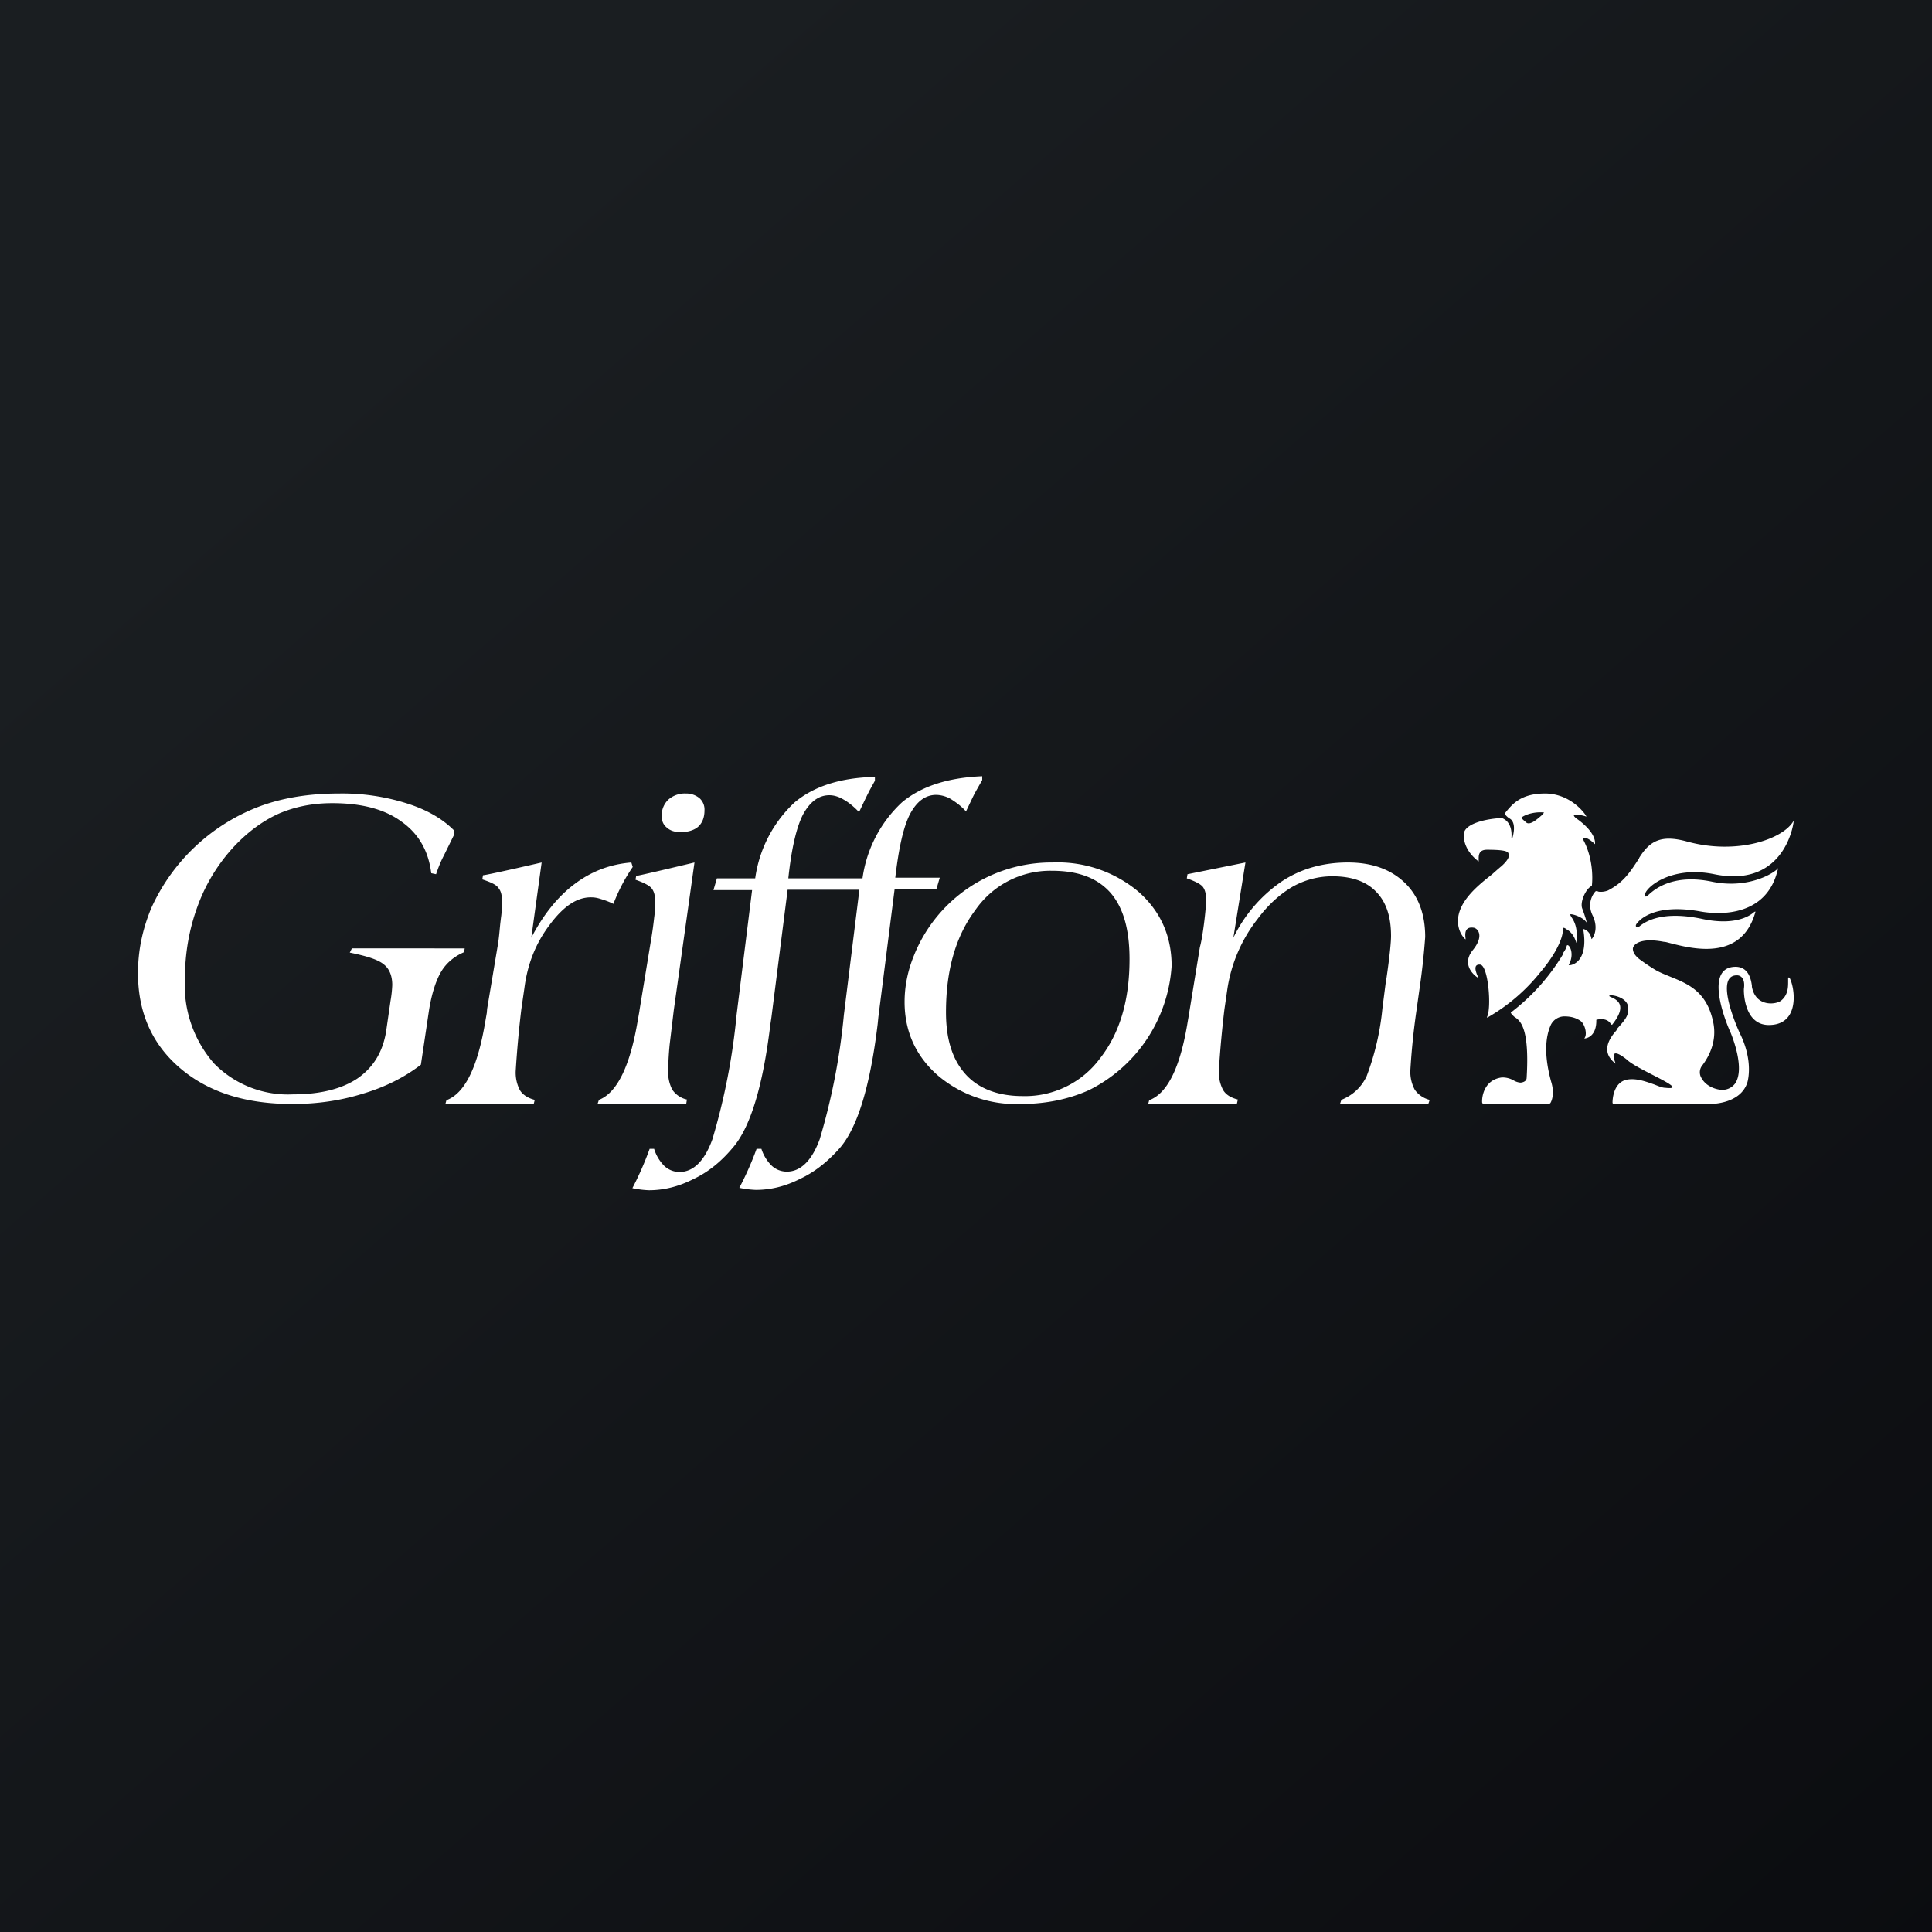
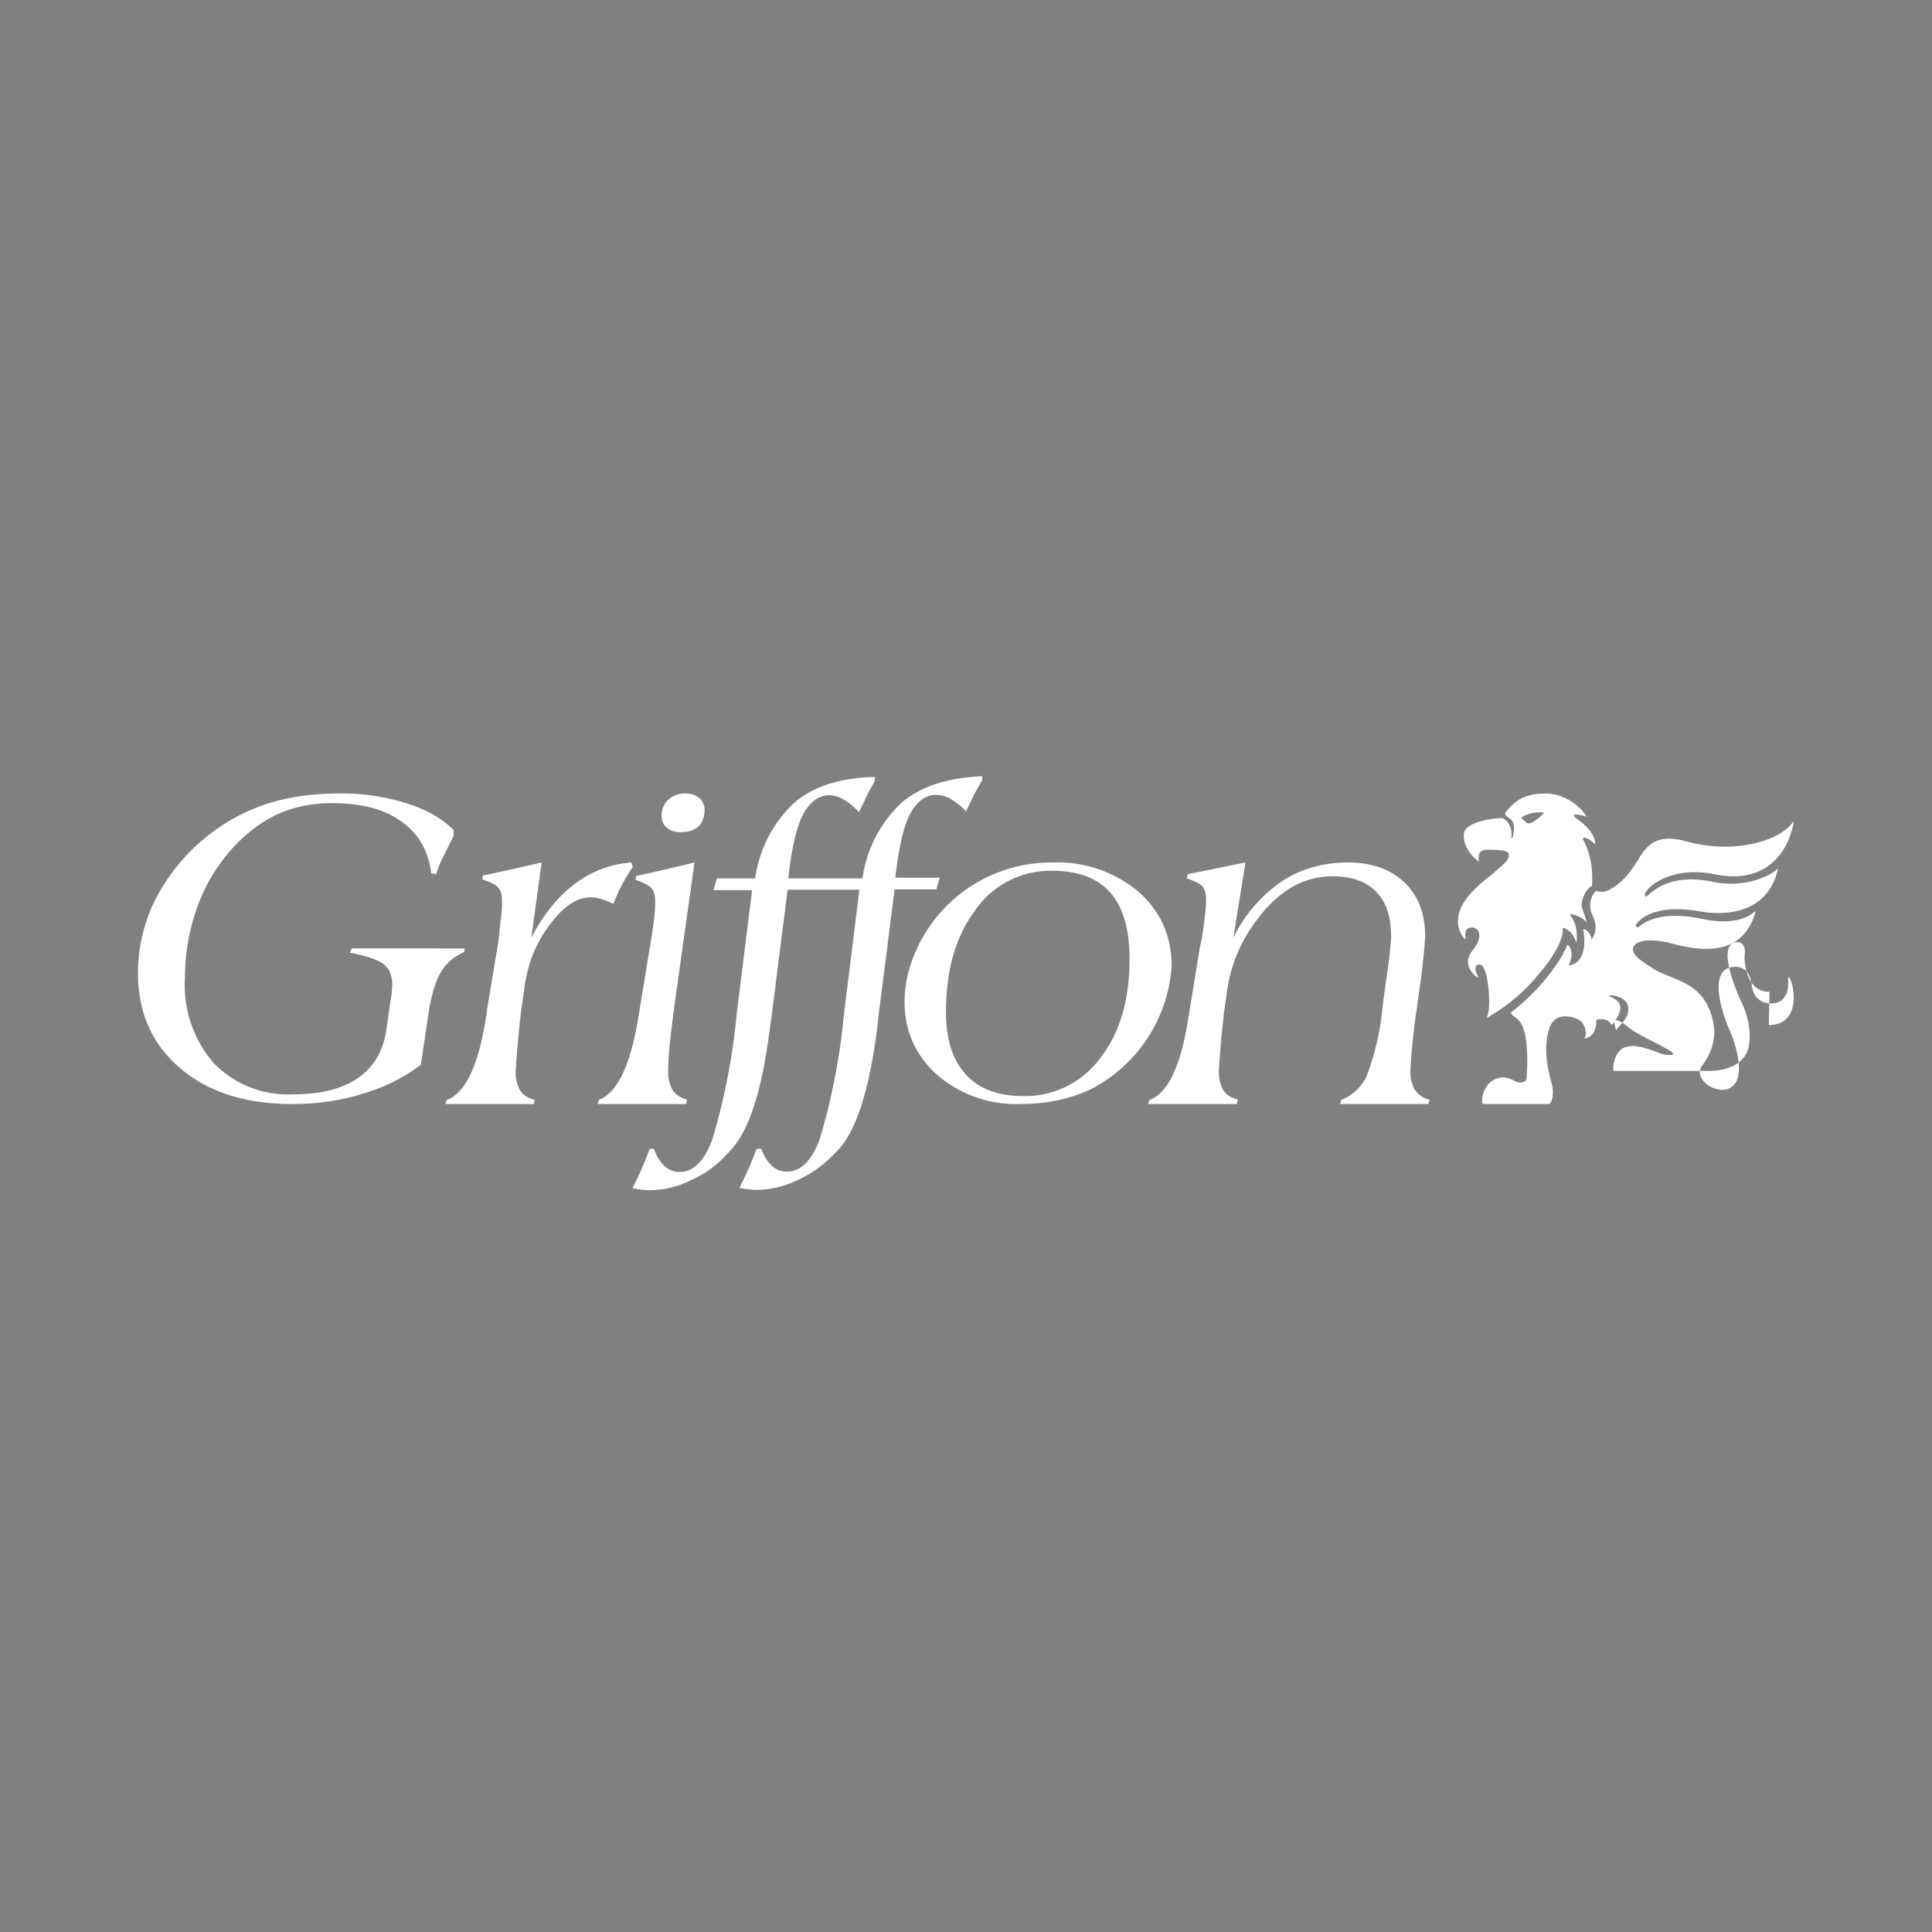
<svg xmlns="http://www.w3.org/2000/svg" width="56" height="56">
  <rect width="100%" height="100%" fill="#808080" stroke="none" />
-   <path fill="url(#aeqzgjakm)" d="M0 0h56v56H0z" />
-   <path d="M26.14 23.26a3.7 3.7 0 00-1.14 2.2h-2.15c.09-.85.23-1.46.42-1.84.2-.37.45-.57.77-.57.13 0 .27.04.42.13.14.08.29.2.44.36l.2-.42.05-.1.05-.1.16-.29v-.11c-.99.02-1.77.27-2.33.74a3.7 3.7 0 00-1.14 2.2h-1.11l-.1.34h1.12l-.45 3.62a18.75 18.75 0 01-.7 3.6c-.23.64-.56.95-.95.95a.64.64 0 01-.44-.17 1.19 1.19 0 01-.3-.5h-.13a9.2 9.2 0 01-.5 1.14 2.8 2.8 0 00.48.06c.42 0 .85-.1 1.28-.32.43-.2.8-.5 1.13-.89.52-.58.89-1.78 1.11-3.6l.03-.2.47-3.7h2.08l-.45 3.63a18.75 18.75 0 01-.7 3.6c-.23.63-.56.94-.95.94a.64.64 0 01-.44-.17 1.19 1.19 0 01-.3-.49h-.14a9.18 9.18 0 01-.5 1.13 2.77 2.77 0 00.48.06c.42 0 .85-.1 1.28-.32.43-.2.8-.5 1.14-.88.52-.59.89-1.79 1.11-3.61l.02-.2.47-3.7h1.21l.1-.34h-1.29c.1-.85.23-1.45.42-1.83.2-.38.45-.57.77-.57a.9.9 0 01.42.12c.14.09.3.2.44.36l.2-.42.05-.1.05-.09.17-.3v-.11c-.99.04-1.77.29-2.33.76zm-16.01 4.35c.49.1.82.2.99.34.17.13.25.34.25.6a3.41 3.41 0 01-.05.46l-.13.9c-.1.59-.37 1.03-.83 1.35-.45.3-1.07.46-1.86.46a3 3 0 01-2.3-.9 3.44 3.44 0 01-.84-2.45c0-.76.13-1.46.37-2.11a5.1 5.1 0 011.07-1.74c.39-.41.82-.73 1.29-.94.47-.2.98-.3 1.54-.3.84 0 1.51.17 2 .53.5.35.79.85.87 1.5l.14.03c.06-.18.13-.36.23-.55l.28-.57v-.16c-.34-.34-.8-.6-1.38-.78A6.2 6.2 0 009.83 23c-.89 0-1.69.13-2.4.41a5.63 5.63 0 00-3.04 2.9c-.26.62-.39 1.24-.39 1.9 0 1.13.4 2.05 1.22 2.75.82.7 1.9 1.04 3.26 1.04.72 0 1.4-.1 2.04-.3.64-.19 1.2-.47 1.68-.84l.24-1.61c.08-.47.2-.84.35-1.09.15-.25.38-.44.66-.56l.02-.11H10.2l-.06.12zM12.9 32h2.57l.03-.12c-.2-.05-.35-.15-.43-.28a1.1 1.1 0 01-.12-.59 31.23 31.23 0 01.16-1.75l.09-.62c.09-.7.33-1.3.73-1.83.4-.54.79-.8 1.19-.8.1 0 .18.01.3.05.1.03.22.07.36.14a5.07 5.07 0 01.56-1.07L18.3 25c-.62.05-1.16.26-1.64.62s-.9.87-1.26 1.56l.3-2.18s-1.51.35-1.7.37l-.02.12c.24.08.4.15.46.24.08.09.11.21.11.38 0 .13 0 .3-.03.5l-.02.17c-.02.2-.04.46-.08.67l-.3 1.79-.01.12-.04.23c-.22 1.33-.59 2.1-1.13 2.3l-.03.11zm4.46-.12l-.04.12h2.57l.02-.13a.69.69 0 01-.42-.28 1.07 1.07 0 01-.12-.58c0-.18.01-.42.04-.73l.12-1 .6-4.28s-1.5.36-1.69.39l-.02.11c.23.08.39.16.46.24.07.08.11.2.11.38 0 .12 0 .28-.03.49a11 11 0 01-.1.7l-.32 1.95-.01.07-.05.28c-.22 1.3-.6 2.07-1.12 2.27zm2.88-7.92c.12-.11.18-.27.18-.47a.44.44 0 00-.14-.35.6.6 0 00-.4-.14.72.72 0 00-.51.18.63.63 0 00-.19.48c0 .14.05.25.15.33.1.09.23.13.4.13.22 0 .4-.06.51-.16zm6.25 3.74c-.18.44-.27.89-.27 1.34 0 .85.32 1.56.95 2.12a3.5 3.5 0 002.41.84c.74 0 1.4-.14 1.98-.4a4.33 4.33 0 002.4-3.6c0-.88-.33-1.6-.97-2.16a3.64 3.64 0 00-2.48-.84 4.29 4.29 0 00-4.02 2.7zm1.78-1.32a2.64 2.64 0 012.22-1.14c.75 0 1.31.2 1.7.64.37.43.55 1.06.55 1.92 0 1.19-.28 2.14-.85 2.87a2.7 2.7 0 01-2.25 1.1c-.72 0-1.28-.22-1.65-.63-.38-.42-.57-1.01-.57-1.8 0-1.22.28-2.2.85-2.96zm5 5.62h2.58l.03-.13c-.2-.05-.35-.14-.43-.28a1.1 1.1 0 01-.12-.58 30.92 30.92 0 01.16-1.75l.09-.62a4.35 4.35 0 01.87-2c.31-.42.66-.73 1.02-.94.36-.2.75-.3 1.15-.3.54 0 .97.14 1.26.44.3.3.44.73.44 1.29 0 .18-.04.59-.13 1.21l-.02.11-.1.78a7.6 7.6 0 01-.46 1.97c-.16.33-.41.55-.73.68l-.04.12h2.56l.04-.12a.75.75 0 01-.43-.29 1.09 1.09 0 01-.13-.57 20.53 20.53 0 01.18-1.75l.08-.57a20.7 20.7 0 00.17-1.54c0-.67-.2-1.2-.6-1.58-.4-.38-.94-.58-1.64-.58-.72 0-1.36.18-1.92.55a4.2 4.2 0 00-1.4 1.63L36.1 25l-1.68.34-.02.12c.23.08.39.16.46.24.07.09.1.21.1.39 0 .25-.1 1.09-.18 1.36l-.29 1.78-.02.12a6.8 6.8 0 01-.04.24c-.21 1.32-.58 2.1-1.12 2.3l-.03.11zm12.87-6.32s.1-.7-.26-1.36v-.01c.03-.07.19 0 .35.16.01-.05.03-.33-.5-.72 0 0-.2-.13-.06-.14.05 0 .2.02.31.06.03.01-.38-.65-1.17-.67h-.02c-.7 0-.95.3-1.16.56-.03.04.04.1.1.15.06.03.1.07.11.1.08.14.03.37 0 .47-.01.04-.04.03-.03 0 .01-.13.01-.46-.28-.57-.55.03-1.08.19-1.1.46-.03.49.43.8.43.8v-.06c0-.1-.01-.28.24-.28.46 0 .6.04.62.1.03.08.02.15-.12.3a1.1 1.1 0 01-.12.11l-.07.06-.17.15c-.38.3-.95.75-.98 1.31v.04c0 .31.17.49.22.53v-.03c-.01-.09-.05-.35.23-.31.11.01.33.22-.02.65-.38.47.14.8.15.8v-.03c-.04-.08-.17-.37.06-.35.24.01.34 1.27.2 1.52 0 .01 0 .02.02.01a5.35 5.35 0 001.52-1.3c.47-.55.67-1.02.66-1.25-.01-.1.1-.01.14.02l.02.01c.14.1.2.26.22.33 0 .02 0 .03.01.02.06-.44-.08-.65-.15-.75l-.03-.06c0-.04.35.05.47.22.03.04-.04-.19-.12-.4-.07-.2.12-.59.28-.65zm-1.89-1.83c-.01-.01-.17-.14-.15-.15.07-.07.35-.18.65-.15v.01l-.06.07c-.12.1-.32.29-.44.22zm7.02 5.86c.93 0 .75-1.11.6-1.37l-.02-.01-.02.01v.09c0 .15.01.4-.2.57-.14.12-.74.2-.85-.4v-.03c-.02-.14-.08-.61-.57-.54-.82.12-.12 1.74-.07 1.85l.01.02c.06.14.44 1.08.14 1.51a.46.46 0 01-.37.18c-.12 0-.49-.07-.63-.4a.32.32 0 01.06-.32c.17-.23.44-.69.3-1.28-.19-.85-.72-1.07-1.21-1.27-.17-.07-.33-.13-.48-.22a6.1 6.1 0 01-.43-.29c-.17-.13-.2-.24-.2-.31 0-.1.18-.34.9-.2.05 0 .11.02.19.04.63.16 2.06.53 2.46-.9 0-.03 0-.02-.04 0-.1.09-.52.4-1.48.2-.83-.18-1.47-.1-1.85.22-.04.04-.15.01-.06-.1.05-.06.46-.59 1.84-.34.55.1 1.95.16 2.25-1.26-.05.1-.8.62-1.9.4-1.17-.25-1.71.24-1.87.39l-.06.04c-.2-.08.56-.94 1.98-.65 2.11.43 2.32-1.6 2.3-1.55-.3.54-1.66 1-3.1.6-.74-.2-1.07-.02-1.38.48v.01c-.28.43-.46.7-.9.93 0 0-.09.04-.2.04-.05 0-.08 0-.11-.02h-.04c0-.02-.3.28-.1.7.21.43-.02.7-.03.69-.04-.26-.25-.3-.24-.29.18 1.05-.44 1.07-.42 1.04.2-.36-.02-.66-.06-.55 0 .05-.07.16-.1.2v.03a6 6 0 01-1.52 1.7c.02.05.06.08.1.12.17.11.45.3.36 1.78-.01.12-.17.13-.18.13a.47.47 0 01-.19-.06.65.65 0 00-.35-.09c-.52.07-.58.57-.57.72 0 .02.02.05.05.05h1.88c.02 0 .04-.02.05-.03.05-.08.12-.3.02-.62-.25-.91-.12-1.41 0-1.66a.44.44 0 01.38-.23c.14 0 .31.02.47.13.13.09.21.4.11.51.08 0 .36-.07.35-.54 0 0 .3-.09.42.12.01.01.03.03.04.02.43-.54.18-.71-.04-.8-.22-.1.44-.07.5.27.03.24-.06.35-.22.54l-.09.1-.03.06c-.15.17-.5.6-.02.96l-.01-.03c-.04-.11-.17-.48.32-.1.14.14.5.32.81.48.43.22.76.4.32.35-.09 0-.2-.05-.33-.1-.23-.08-.5-.18-.76-.14-.4.06-.44.54-.44.67 0 .02.02.04.03.04h2.78c.12 0 .91-.02 1.1-.63.02-.07.16-.61-.19-1.36l-.01-.02c-.1-.2-.77-1.73-.1-1.72.09 0 .24.07.2.38-.01.04-.02 1.06.72 1.06z" fill="#fff" />
+   <path d="M26.14 23.26a3.7 3.7 0 00-1.14 2.2h-2.15c.09-.85.23-1.46.42-1.84.2-.37.45-.57.77-.57.13 0 .27.04.42.13.14.08.29.2.44.36l.2-.42.05-.1.05-.1.16-.29v-.11c-.99.02-1.77.27-2.33.74a3.7 3.7 0 00-1.14 2.2h-1.11l-.1.34h1.12l-.45 3.62a18.75 18.75 0 01-.7 3.6c-.23.64-.56.95-.95.95a.64.64 0 01-.44-.17 1.19 1.19 0 01-.3-.5h-.13a9.2 9.2 0 01-.5 1.14 2.8 2.8 0 00.48.06c.42 0 .85-.1 1.28-.32.43-.2.8-.5 1.13-.89.52-.58.89-1.78 1.11-3.6l.03-.2.47-3.7h2.08l-.45 3.63a18.75 18.75 0 01-.7 3.6c-.23.63-.56.94-.95.94a.64.64 0 01-.44-.17 1.19 1.19 0 01-.3-.49h-.14a9.18 9.18 0 01-.5 1.13 2.77 2.77 0 00.48.06c.42 0 .85-.1 1.28-.32.43-.2.8-.5 1.14-.88.52-.59.89-1.79 1.11-3.61l.02-.2.47-3.7h1.21l.1-.34h-1.29c.1-.85.23-1.45.42-1.83.2-.38.45-.57.77-.57a.9.9 0 01.42.12c.14.09.3.2.44.36l.2-.42.05-.1.05-.09.17-.3v-.11c-.99.04-1.77.29-2.33.76zm-16.01 4.35c.49.1.82.2.99.34.17.13.25.34.25.6a3.41 3.41 0 01-.05.46l-.13.9c-.1.59-.37 1.03-.83 1.35-.45.3-1.07.46-1.86.46a3 3 0 01-2.3-.9 3.44 3.44 0 01-.84-2.45c0-.76.13-1.46.37-2.11a5.1 5.1 0 011.07-1.74c.39-.41.82-.73 1.29-.94.47-.2.98-.3 1.54-.3.84 0 1.51.17 2 .53.5.35.79.85.87 1.5l.14.03c.06-.18.13-.36.23-.55l.28-.57v-.16c-.34-.34-.8-.6-1.38-.78A6.2 6.2 0 009.83 23c-.89 0-1.69.13-2.4.41a5.63 5.63 0 00-3.04 2.9c-.26.62-.39 1.24-.39 1.9 0 1.13.4 2.05 1.22 2.75.82.7 1.9 1.04 3.26 1.04.72 0 1.4-.1 2.04-.3.64-.19 1.2-.47 1.68-.84l.24-1.61c.08-.47.2-.84.35-1.09.15-.25.38-.44.66-.56l.02-.11H10.2l-.06.12zM12.9 32h2.57l.03-.12c-.2-.05-.35-.15-.43-.28a1.1 1.1 0 01-.12-.59 31.23 31.23 0 01.16-1.75l.09-.62c.09-.7.33-1.3.73-1.83.4-.54.79-.8 1.19-.8.1 0 .18.01.3.05.1.03.22.07.36.14a5.07 5.07 0 01.56-1.07L18.3 25c-.62.05-1.16.26-1.64.62s-.9.87-1.26 1.56l.3-2.18s-1.51.35-1.7.37l-.02.12c.24.08.4.15.46.24.08.09.11.21.11.38 0 .13 0 .3-.03.5l-.02.17c-.02.2-.04.46-.08.67l-.3 1.79-.01.12-.04.23c-.22 1.33-.59 2.1-1.13 2.3l-.03.11zm4.46-.12l-.04.12h2.57l.02-.13a.69.69 0 01-.42-.28 1.07 1.07 0 01-.12-.58c0-.18.01-.42.04-.73l.12-1 .6-4.28s-1.5.36-1.69.39l-.02.11c.23.08.39.16.46.24.07.08.11.2.11.38 0 .12 0 .28-.03.49a11 11 0 01-.1.7l-.32 1.95-.01.07-.05.28c-.22 1.3-.6 2.07-1.12 2.27zm2.88-7.92c.12-.11.18-.27.18-.47a.44.44 0 00-.14-.35.6.6 0 00-.4-.14.72.72 0 00-.51.18.63.63 0 00-.19.48c0 .14.05.25.15.33.1.09.23.13.4.13.22 0 .4-.06.51-.16zm6.25 3.74c-.18.44-.27.89-.27 1.34 0 .85.32 1.56.95 2.12a3.5 3.5 0 002.41.84c.74 0 1.4-.14 1.98-.4a4.33 4.33 0 002.4-3.6c0-.88-.33-1.6-.97-2.16a3.64 3.64 0 00-2.48-.84 4.29 4.29 0 00-4.02 2.7zm1.78-1.32a2.64 2.64 0 012.22-1.14c.75 0 1.31.2 1.7.64.37.43.55 1.06.55 1.92 0 1.19-.28 2.14-.85 2.87a2.7 2.7 0 01-2.25 1.1c-.72 0-1.28-.22-1.65-.63-.38-.42-.57-1.01-.57-1.8 0-1.22.28-2.2.85-2.96zm5 5.62h2.58l.03-.13c-.2-.05-.35-.14-.43-.28a1.1 1.1 0 01-.12-.58 30.92 30.92 0 01.16-1.75l.09-.62a4.35 4.35 0 01.87-2c.31-.42.66-.73 1.02-.94.36-.2.75-.3 1.15-.3.54 0 .97.14 1.26.44.3.3.44.73.44 1.29 0 .18-.04.59-.13 1.21l-.02.11-.1.78a7.6 7.6 0 01-.46 1.97c-.16.33-.41.55-.73.68l-.04.12h2.56l.04-.12a.75.75 0 01-.43-.29 1.09 1.09 0 01-.13-.57 20.53 20.53 0 01.18-1.75l.08-.57a20.7 20.7 0 00.17-1.54c0-.67-.2-1.2-.6-1.58-.4-.38-.94-.58-1.64-.58-.72 0-1.36.18-1.92.55a4.2 4.2 0 00-1.4 1.63L36.1 25l-1.68.34-.02.12c.23.08.39.16.46.24.07.09.1.21.1.39 0 .25-.1 1.09-.18 1.36l-.29 1.78-.02.12a6.8 6.8 0 01-.04.24c-.21 1.32-.58 2.1-1.12 2.3l-.03.11zm12.87-6.32s.1-.7-.26-1.36v-.01c.03-.07.19 0 .35.16.01-.05.03-.33-.5-.72 0 0-.2-.13-.06-.14.05 0 .2.02.31.06.03.01-.38-.65-1.17-.67h-.02c-.7 0-.95.3-1.16.56-.03.04.04.1.1.15.06.03.1.07.11.1.08.14.03.37 0 .47-.01.04-.04.03-.03 0 .01-.13.01-.46-.28-.57-.55.03-1.08.19-1.1.46-.03.49.43.8.43.8v-.06c0-.1-.01-.28.24-.28.46 0 .6.04.62.1.03.08.02.15-.12.3a1.1 1.1 0 01-.12.11l-.07.06-.17.15c-.38.3-.95.75-.98 1.31v.04c0 .31.17.49.22.53v-.03c-.01-.09-.05-.35.23-.31.11.01.33.22-.02.65-.38.47.14.8.15.8v-.03c-.04-.08-.17-.37.06-.35.24.01.34 1.27.2 1.52 0 .01 0 .02.02.01a5.35 5.35 0 001.52-1.3c.47-.55.67-1.02.66-1.25-.01-.1.1-.01.14.02l.02.01c.14.1.2.26.22.33 0 .02 0 .03.01.02.06-.44-.08-.65-.15-.75l-.03-.06c0-.04.35.05.47.22.03.04-.04-.19-.12-.4-.07-.2.12-.59.28-.65zm-1.89-1.83c-.01-.01-.17-.14-.15-.15.07-.07.35-.18.65-.15v.01l-.06.07c-.12.1-.32.29-.44.22zm7.02 5.86c.93 0 .75-1.11.6-1.37l-.02-.01-.02.01v.09c0 .15.01.4-.2.57-.14.12-.74.2-.85-.4v-.03c-.02-.14-.08-.61-.57-.54-.82.12-.12 1.74-.07 1.85l.01.02c.06.14.44 1.08.14 1.51a.46.46 0 01-.37.18c-.12 0-.49-.07-.63-.4a.32.32 0 01.06-.32c.17-.23.44-.69.3-1.28-.19-.85-.72-1.07-1.21-1.27-.17-.07-.33-.13-.48-.22a6.1 6.1 0 01-.43-.29c-.17-.13-.2-.24-.2-.31 0-.1.18-.34.9-.2.05 0 .11.02.19.04.63.16 2.06.53 2.46-.9 0-.03 0-.02-.04 0-.1.09-.52.4-1.48.2-.83-.18-1.47-.1-1.85.22-.04.04-.15.01-.06-.1.05-.06.46-.59 1.84-.34.55.1 1.95.16 2.25-1.26-.05.1-.8.62-1.9.4-1.17-.25-1.71.24-1.87.39l-.06.04c-.2-.08.56-.94 1.98-.65 2.11.43 2.32-1.6 2.3-1.55-.3.54-1.66 1-3.1.6-.74-.2-1.07-.02-1.38.48v.01c-.28.43-.46.7-.9.93 0 0-.09.04-.2.04-.05 0-.08 0-.11-.02h-.04c0-.02-.3.28-.1.7.21.43-.02.7-.03.69-.04-.26-.25-.3-.24-.29.18 1.05-.44 1.07-.42 1.04.2-.36-.02-.66-.06-.55 0 .05-.07.16-.1.2v.03a6 6 0 01-1.52 1.7c.02.05.06.08.1.12.17.11.45.3.36 1.78-.01.12-.17.13-.18.13a.47.47 0 01-.19-.06.65.65 0 00-.35-.09c-.52.07-.58.57-.57.72 0 .02.02.05.05.05h1.88c.02 0 .04-.02.05-.03.05-.08.12-.3.02-.62-.25-.91-.12-1.41 0-1.66a.44.44 0 01.38-.23c.14 0 .31.02.47.13.13.09.21.4.11.51.08 0 .36-.07.35-.54 0 0 .3-.09.42.12.01.01.03.03.04.02.43-.54.18-.71-.04-.8-.22-.1.44-.07.5.27.03.24-.06.35-.22.54l-.09.1-.03.06l-.01-.03c-.04-.11-.17-.48.32-.1.14.14.5.32.81.48.43.22.76.4.32.35-.09 0-.2-.05-.33-.1-.23-.08-.5-.18-.76-.14-.4.06-.44.54-.44.67 0 .02.02.04.03.04h2.78c.12 0 .91-.02 1.1-.63.02-.07.16-.61-.19-1.36l-.01-.02c-.1-.2-.77-1.73-.1-1.72.09 0 .24.07.2.38-.01.04-.02 1.06.72 1.06z" fill="#fff" />
  <defs>
    <linearGradient id="aeqzgjakm" x1="10.42" y1="9.71" x2="68.15" y2="76.02" gradientUnits="userSpaceOnUse">
      <stop stop-color="#1A1E21" />
      <stop offset="1" stop-color="#06060A" />
    </linearGradient>
  </defs>
</svg>